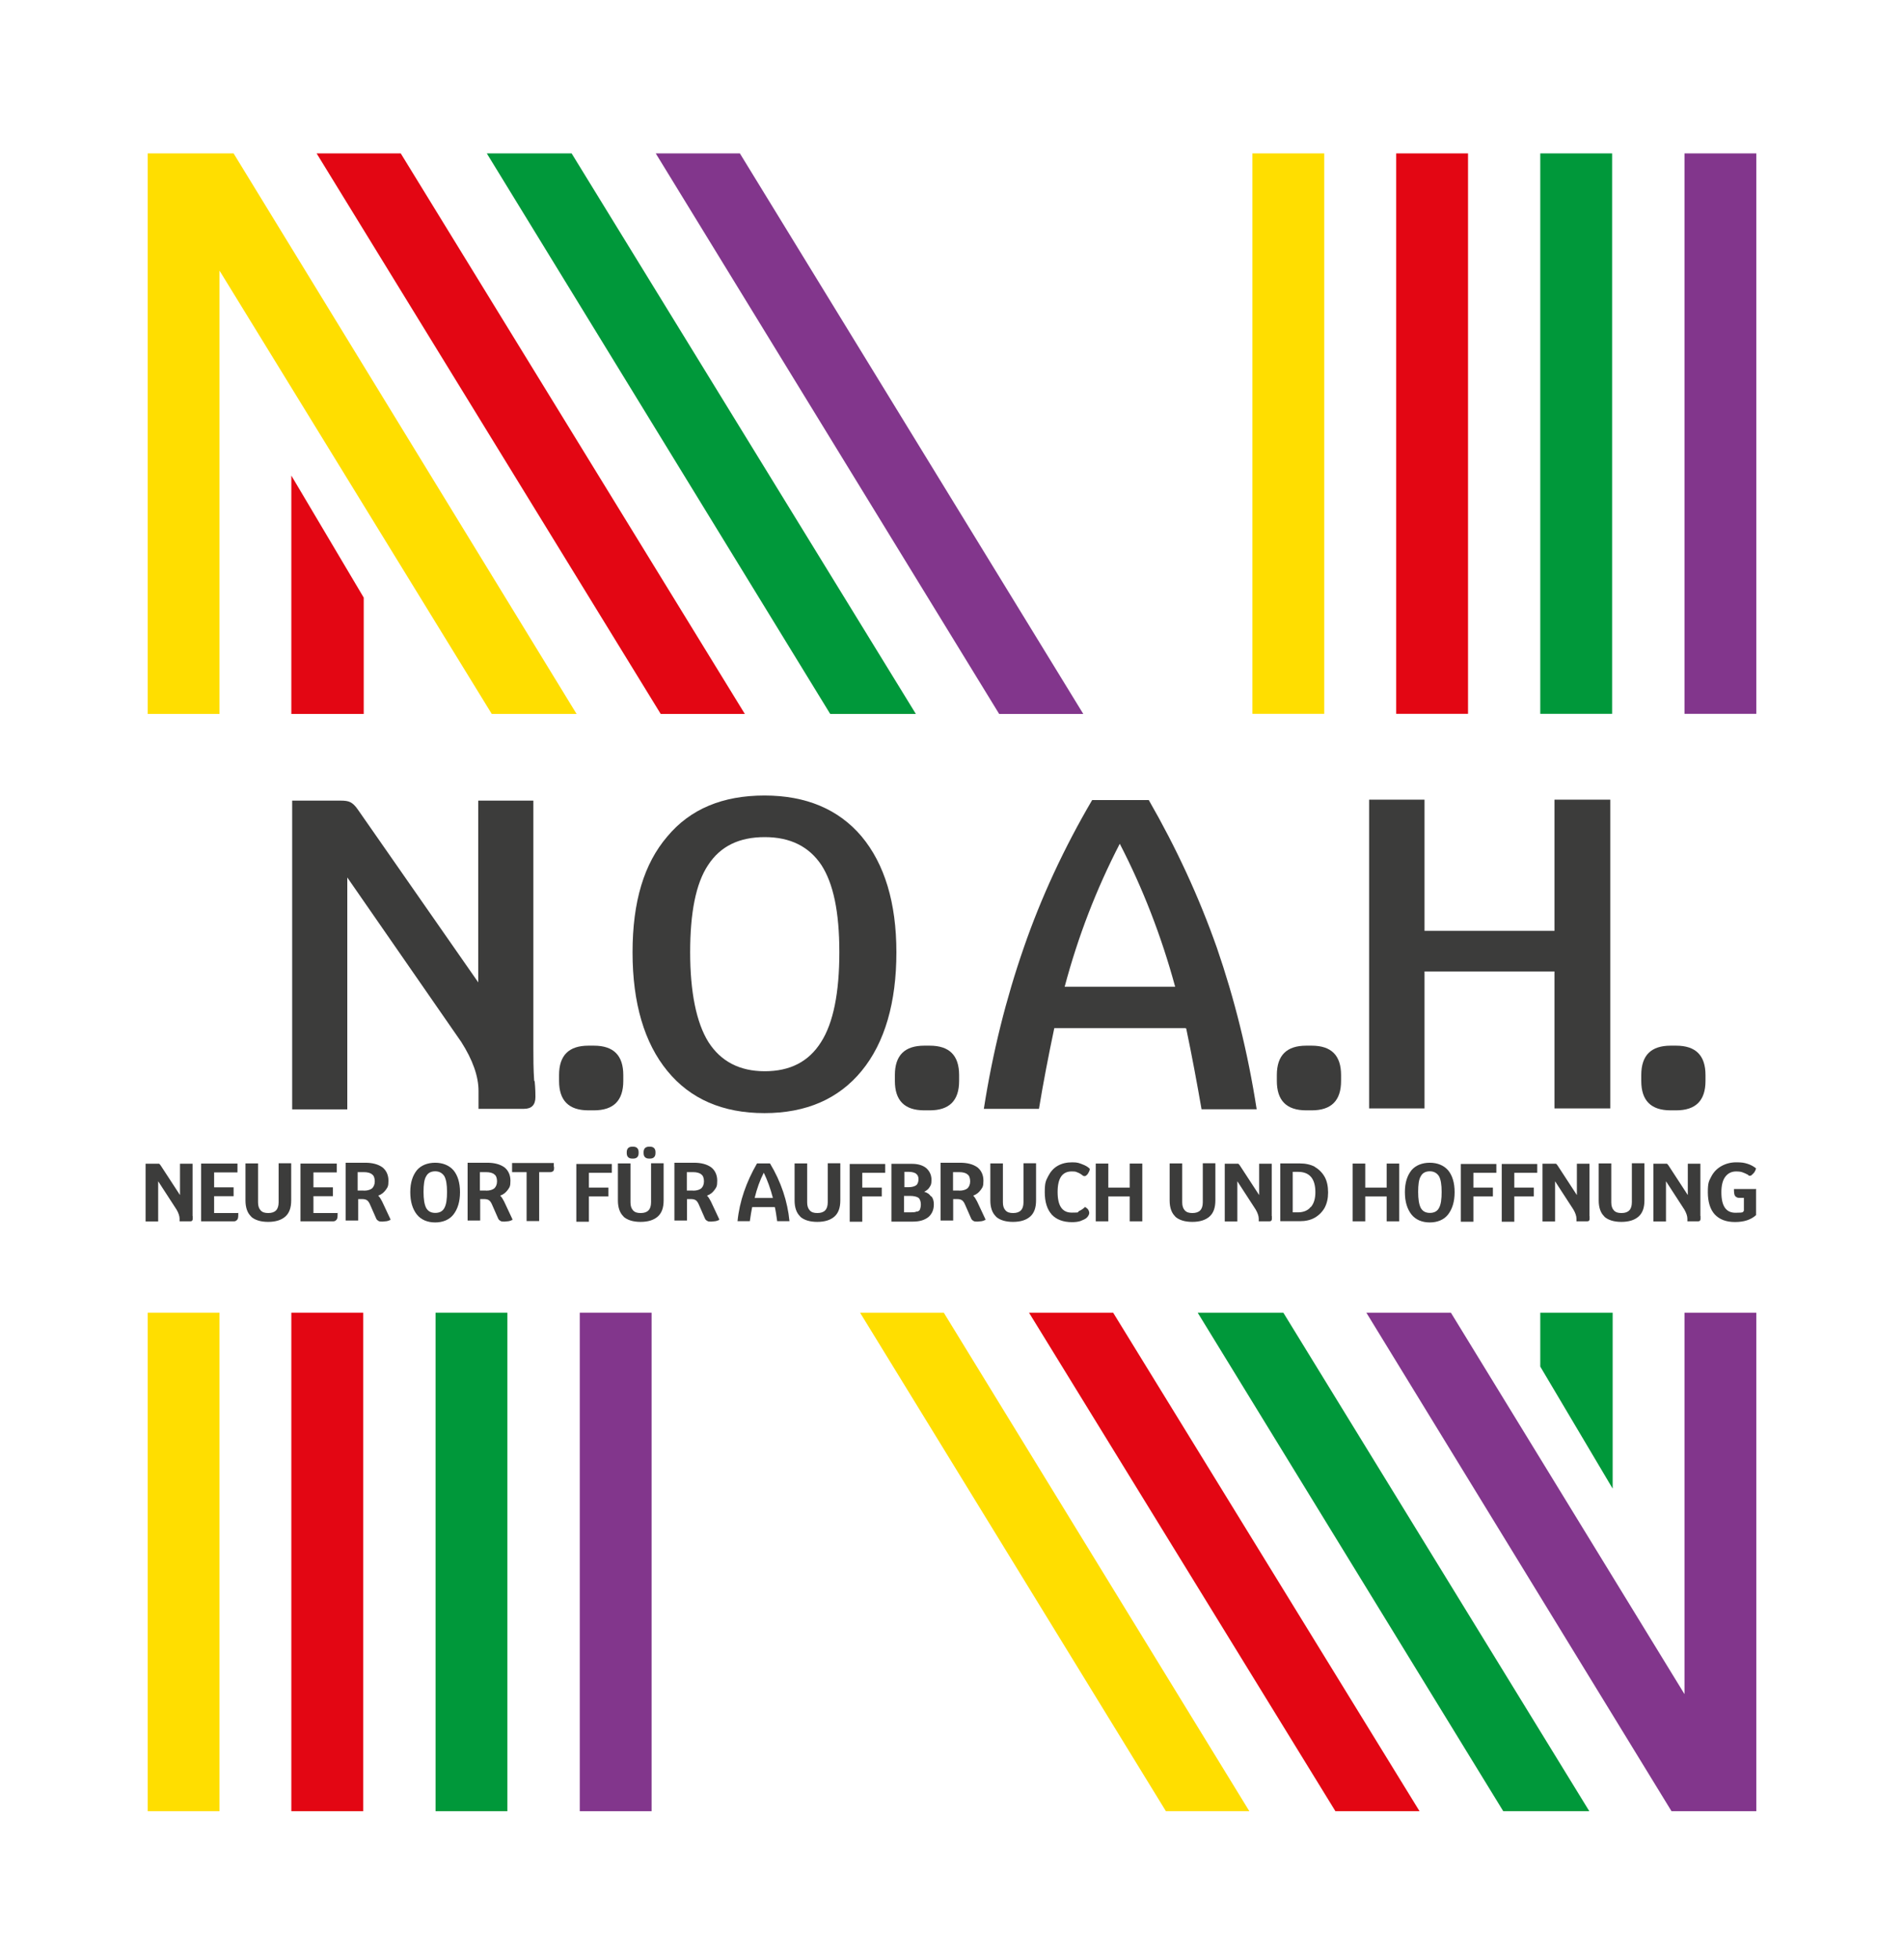
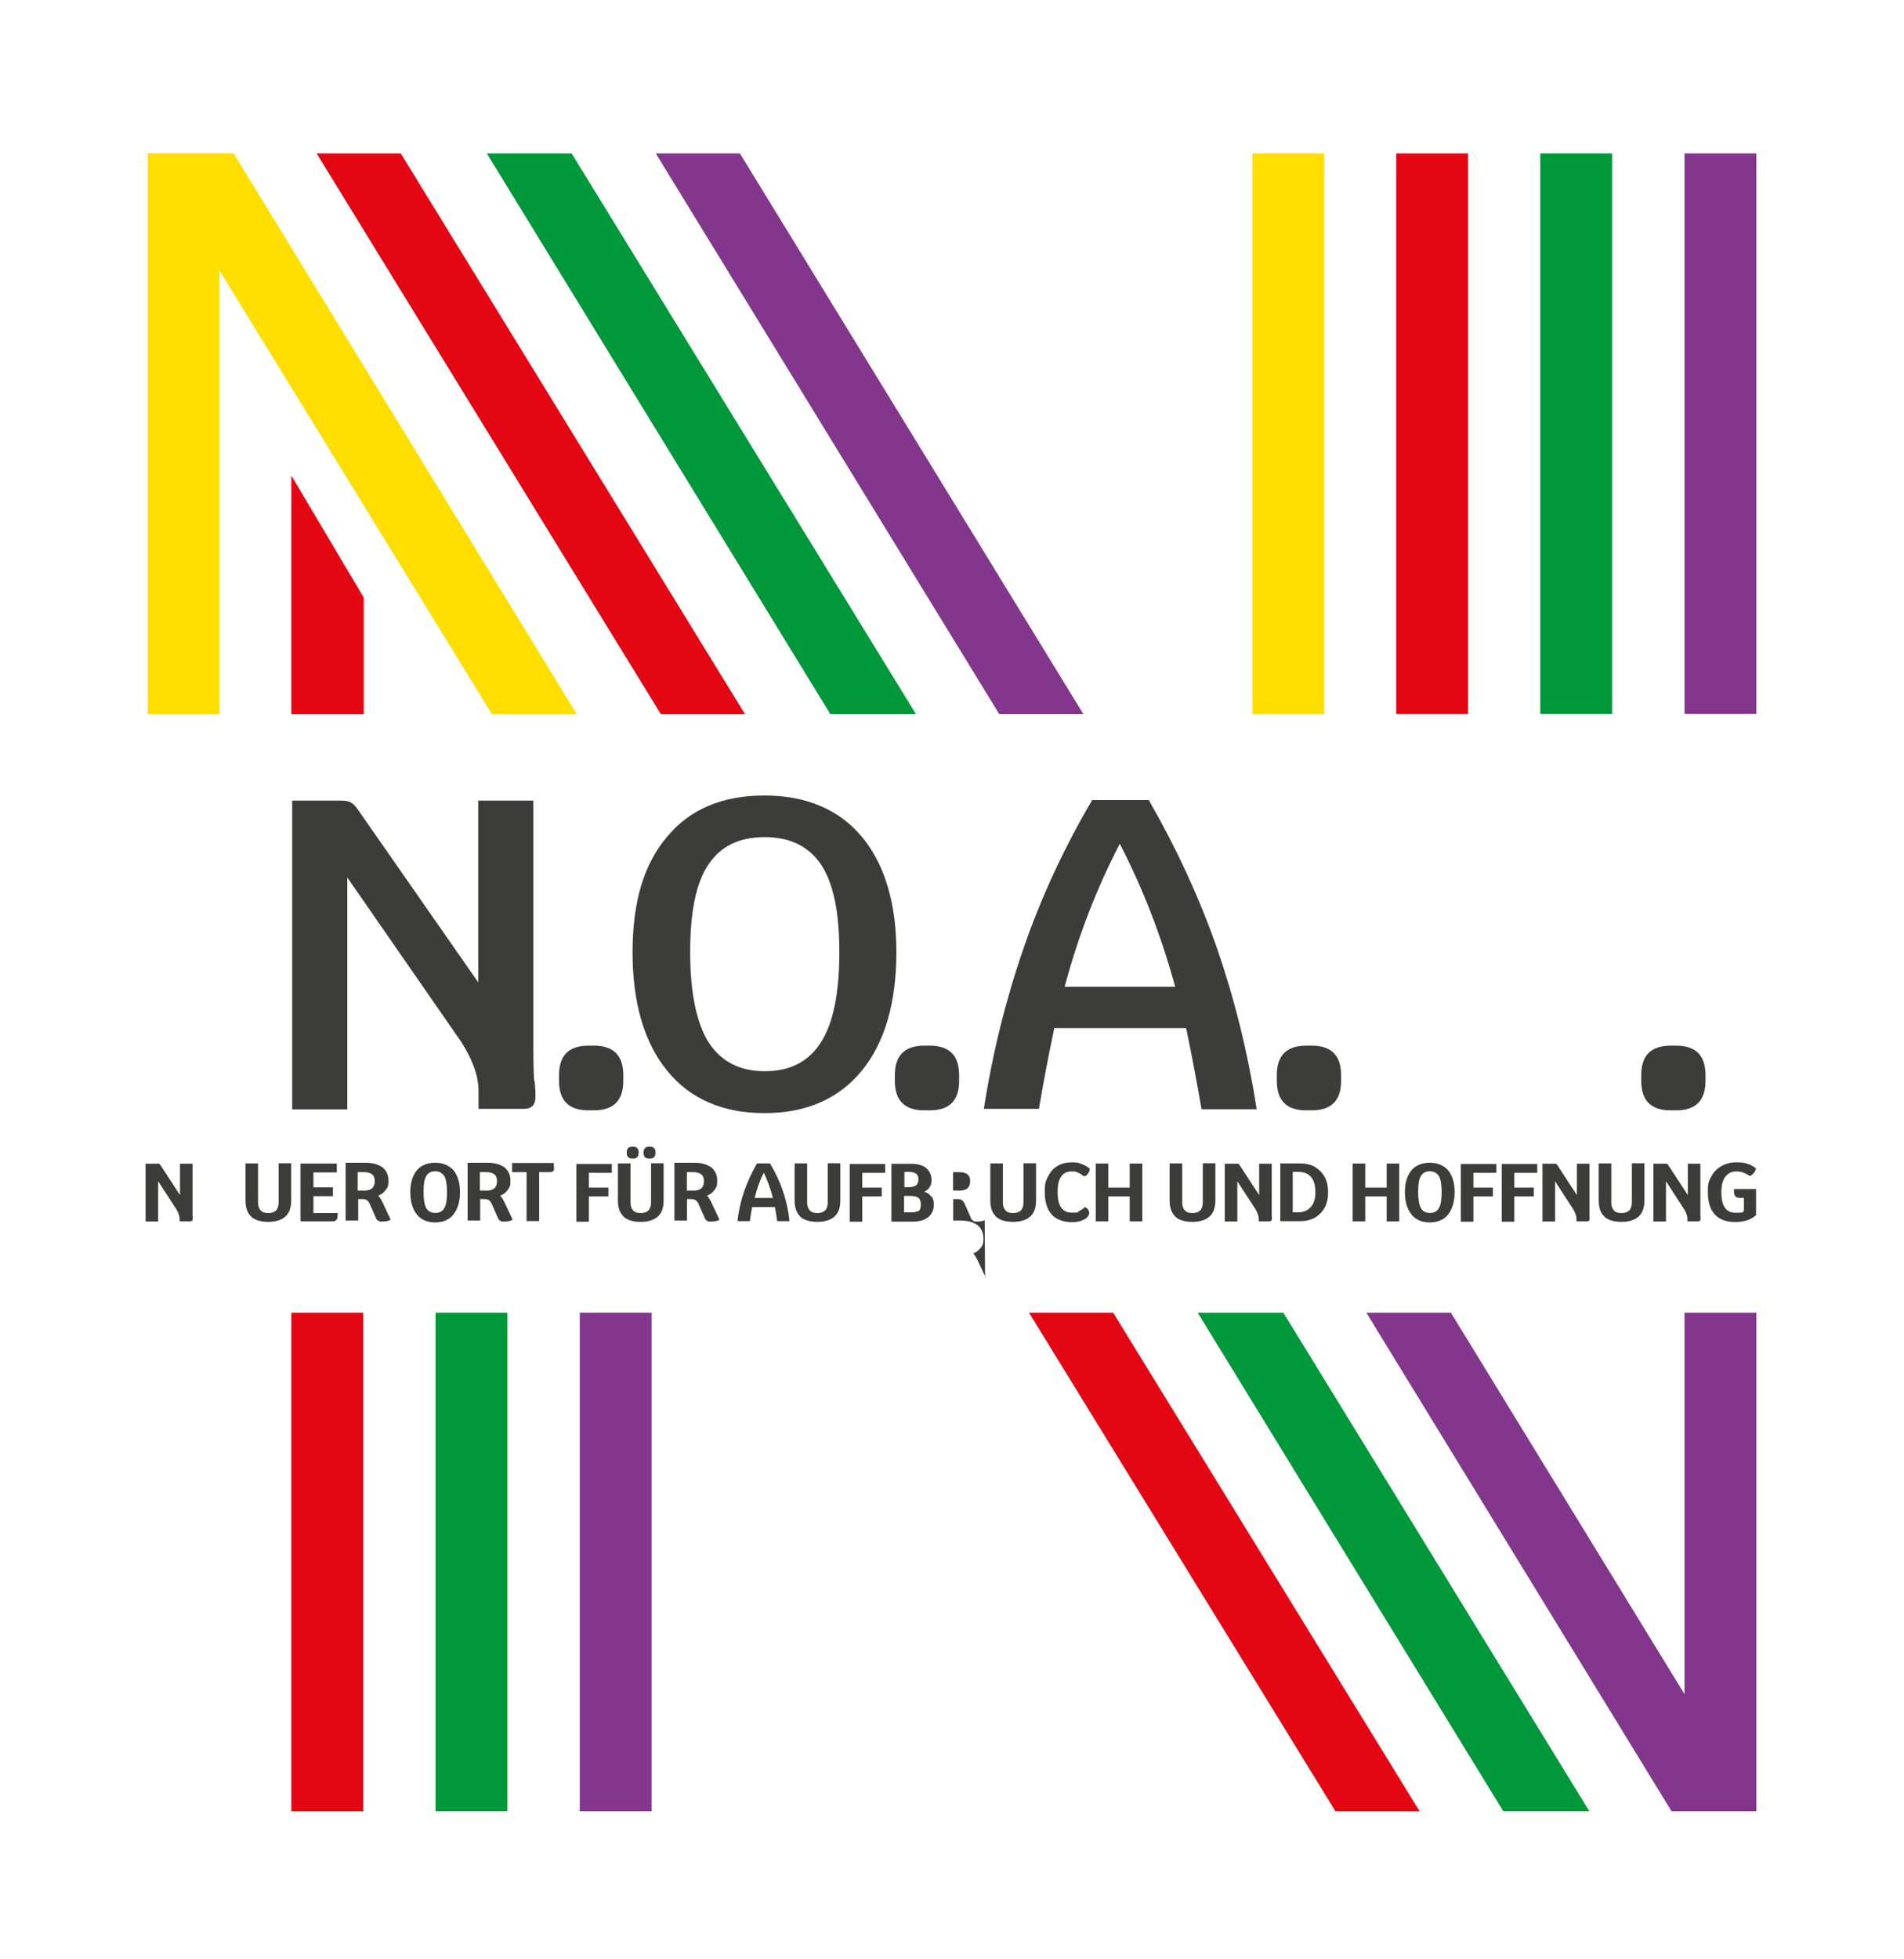
<svg xmlns="http://www.w3.org/2000/svg" id="Ebene_1" version="1.1" viewBox="0 0 1378.3 1417.3">
  <defs>
    <style>
      .st0 {
        fill: none;
      }

      .st1 {
        fill: #3c3c3b;
      }

      .st2 {
        fill: #ffde00;
      }

      .st3 {
        fill: #82368c;
      }

      .st4 {
        fill: #fff;
      }

      .st5 {
        fill: #e30613;
      }

      .st6 {
        fill: #00983a;
      }
    </style>
  </defs>
  <rect class="st4" y="0" width="1378.3" height="1417.3" />
  <g>
    <polygon class="st0" points="1167.4 1077.1 1115 988.8 1115 949.8 1050.3 949.8 1219.4 1225.8 1219.4 949.8 1167.4 949.8 1167.4 1077.1" />
    <polygon class="st0" points="158.9 516.6 210.9 516.6 210.9 344.1 263.3 432.4 263.3 516.6 356 516.6 158.9 195.8 158.9 516.6" />
    <polygon class="st2" points="158.9 195.8 356 516.6 417.4 516.6 169.1 111 106.9 111 106.9 516.6 158.9 516.6 158.9 195.8" />
-     <rect class="st2" x="106.9" y="949.8" width="52" height="360.7" />
-     <polygon class="st2" points="844 1310.5 904.4 1310.5 683.2 949.8 622.6 949.8 844 1310.5" />
    <polygon class="st5" points="290.1 111 229.2 111 478.3 516.6 539.2 516.6 290.1 111" />
    <polygon class="st5" points="966.7 1310.5 1027.6 1310.5 805.8 949.8 744.9 949.8 966.7 1310.5" />
    <polygon class="st6" points="1088.2 1310.5 1150.5 1310.5 929 949.8 867 949.8 1088.2 1310.5" />
    <polygon class="st6" points="413.8 111 352.4 111 601 516.6 663 516.6 413.8 111" />
    <polygon class="st3" points="1219.4 1225.8 1050.3 949.8 989.1 949.8 1210 1310.5 1271.4 1310.5 1271.4 949.8 1219.4 949.8 1219.4 1225.8" />
    <polygon class="st3" points="535.6 111 474.7 111 723.3 516.6 784.2 516.6 535.6 111" />
    <rect class="st3" x="1219.4" y="111" width="52" height="405.5" />
    <polygon class="st5" points="210.9 344.1 210.9 516.6 263.3 516.6 263.3 432.4 210.9 344.1" />
    <rect class="st5" x="210.9" y="949.8" width="52" height="360.7" />
    <rect class="st6" x="315.3" y="949.8" width="52" height="360.7" />
    <rect class="st2" x="906.6" y="111" width="52" height="405.5" />
    <rect class="st5" x="1010.7" y="111" width="52" height="405.5" />
-     <polygon class="st6" points="1167.4 1077.1 1167.4 949.8 1115 949.8 1115 988.8 1167.4 1077.1" />
    <rect class="st6" x="1115" y="111" width="52" height="405.5" />
    <rect class="st3" x="419.7" y="949.8" width="52" height="360.7" />
  </g>
  <g>
    <path class="st1" d="M139.5,879.8v2.2c0,1.1-.6,1.7-1.7,1.7h-7.8v-1.9c0-1.9-.8-4.2-2.2-6.6l-13.3-20.5v29.1h-9.1v-41.8h9.7c.3,0,.6.6,1.1,1.1l14.1,21.6v-22.7h9.1v38.2-.3Z" />
-     <path class="st1" d="M172.5,877.3c0,2.5,0,4.2-.6,5s-1.4,1.4-2.5,1.4h-23.8v-41.8h26.3v6.4h-16.9v10.8h14.1v6.4h-14.1v12.2h17.7l-.3-.3Z" />
    <path class="st1" d="M181.9,880.3c-2.8-2.5-4.2-6.6-4.2-11.6v-26.9h9.1v28.2c0,2.5.6,4.4,1.9,5.8s3,1.9,5.5,1.9c5,0,7.5-2.5,7.5-7.8v-28.2h9.1v26.9c0,5.3-1.4,9.1-4.2,11.6-2.8,2.5-6.9,3.9-12.5,3.9s-9.7-1.4-12.5-3.9h0Z" />
    <path class="st1" d="M244.4,877.3c0,2.5,0,4.2-.6,5s-1.4,1.4-2.5,1.4h-23.8v-41.8h26.3v6.4h-16.9v10.8h14.1v6.4h-14.1v12.2h17.7l-.3-.3Z" />
    <path class="st1" d="M282.1,882.8c-.3.3-1.1.6-2.2.8-1.1,0-1.9.3-3,.3s-2.5,0-3-.6c-.8-.3-1.4-1.1-1.7-1.9l-4.4-10c-.6-1.4-1.4-2.5-2.2-3s-1.9-.8-3.3-.8h-3v15.5h-9.1v-41.8h14.1c5.3,0,9.4,1.1,12.5,3.3,2.8,2.2,4.4,5.5,4.4,9.7s-.6,4.7-1.9,6.6c-1.4,1.9-3,3.3-5.5,4.2,1.1,1.1,1.9,2.5,2.8,4.2l6.1,13-.3.6ZM263.3,861.5c2.8,0,4.7-.6,6.1-1.7,1.1-1.1,1.9-2.8,1.9-5s-.6-4.2-1.9-5c-1.1-1.1-3.3-1.7-6.1-1.7h-4.4v13.3h4.4Z" />
    <path class="st1" d="M301.7,878.7c-3-3.9-4.7-9.1-4.7-16.1s1.7-11.9,4.7-15.8c3-3.6,7.8-5.5,13.3-5.5s10.2,1.9,13.3,5.5c3,3.6,4.7,8.9,4.7,15.8s-1.7,12.2-4.7,16.1-7.8,5.8-13.3,5.8-10.2-1.9-13.3-5.8ZM321.7,874c1.4-2.5,1.9-6.4,1.9-11.6s-.6-8.9-1.9-11.3c-1.4-2.2-3.6-3.6-6.6-3.6s-5.3,1.1-6.6,3.6c-1.4,2.2-1.9,6.1-1.9,11.3s.6,9.1,1.9,11.6c1.4,2.5,3.6,3.6,6.6,3.6s5.3-1.1,6.6-3.6Z" />
    <path class="st1" d="M370.4,882.8c-.3.3-1.1.6-2.2.8-1.1,0-1.9.3-3,.3s-2.5,0-3-.6c-.8-.3-1.4-1.1-1.7-1.9l-4.4-10c-.6-1.4-1.4-2.5-2.2-3s-1.9-.8-3.3-.8h-3v15.5h-9.1v-41.8h14.1c5.3,0,9.4,1.1,12.5,3.3,2.8,2.2,4.4,5.5,4.4,9.7s-.6,4.7-1.9,6.6c-1.4,1.9-3,3.3-5.5,4.2,1.1,1.1,1.9,2.5,2.8,4.2l6.1,13-.3.6ZM351.8,861.5c2.8,0,4.7-.6,6.1-1.7,1.1-1.1,1.9-2.8,1.9-5s-.6-4.2-1.9-5c-1.1-1.1-3.3-1.7-6.1-1.7h-4.4v13.3s4.4,0,4.4,0Z" />
    <path class="st1" d="M401.1,844.3c0,1.4,0,2.5-.6,3s-1.1.8-2.2.8h-8v35.4h-9.1v-35.4h-10.5v-6.6h30.2v2.8h.3Z" />
    <path class="st1" d="M426.3,848.2v11.1h14.1v6.4h-14.1v18.3h-9.1v-41.8h25.7v6.4h-16.6v-.3Z" />
    <path class="st1" d="M451.5,880.3c-2.8-2.5-4.2-6.6-4.2-11.6v-26.9h9.1v28.2c0,2.5.6,4.4,1.9,5.8s3,1.9,5.5,1.9c5,0,7.5-2.5,7.5-7.8v-28.2h9.1v26.9c0,5.3-1.4,9.1-4.2,11.6-2.8,2.5-6.9,3.9-12.5,3.9s-9.7-1.4-12.5-3.9h0ZM453.7,834.4v-.8c0-2.5,1.4-3.9,3.9-3.9h.8c2.5,0,3.9,1.4,3.9,3.9v.8c0,2.5-1.4,3.9-3.9,3.9h-.8c-2.5,0-3.9-1.4-3.9-3.9ZM465.9,834.4v-.8c0-2.5,1.4-3.9,3.9-3.9h.8c2.5,0,3.9,1.4,3.9,3.9v.8c0,2.5-1.4,3.9-3.9,3.9h-.8c-2.5,0-3.9-1.4-3.9-3.9Z" />
    <path class="st1" d="M520.1,882.8c-.3.3-1.1.6-2.2.8-1.1,0-1.9.3-3,.3s-2.5,0-3-.6c-.8-.3-1.4-1.1-1.7-1.9l-4.4-10c-.6-1.4-1.4-2.5-2.2-3s-1.9-.8-3.3-.8h-3v15.5h-9.1v-41.8h14.1c5.3,0,9.4,1.1,12.5,3.3,2.8,2.2,4.4,5.5,4.4,9.7s-.6,4.7-1.9,6.6c-1.4,1.9-3,3.3-5.5,4.2,1.1,1.1,1.9,2.5,2.8,4.2l6.1,13-.3.6ZM501.6,861.5c2.8,0,4.7-.6,6.1-1.7,1.1-1.1,1.9-2.8,1.9-5s-.6-4.2-1.9-5c-1.1-1.1-3.3-1.7-6.1-1.7h-4.4v13.3h4.4Z" />
    <path class="st1" d="M560.8,873.4h-16.3c-.6,2.8-1.1,6.1-1.7,10.2h-8.9c1.4-14.4,6.4-28.5,14.1-41.8h9.4c8,13.3,12.7,27.4,14.1,41.8h-8.9c-.6-4.2-1.1-7.8-1.7-10.2h-.3ZM559.5,866.8c-1.7-6.6-3.9-12.7-6.6-18.3-2.8,5.5-5,11.6-6.6,18.3h13.3,0Z" />
    <path class="st1" d="M579.4,880.3c-2.8-2.5-4.2-6.6-4.2-11.6v-26.9h9.1v28.2c0,2.5.6,4.4,1.9,5.8s3,1.9,5.5,1.9c5,0,7.5-2.5,7.5-7.8v-28.2h9.1v26.9c0,5.3-1.4,9.1-4.2,11.6-2.8,2.5-6.9,3.9-12.5,3.9s-9.7-1.4-12.5-3.9h0Z" />
    <path class="st1" d="M624.2,848.2v11.1h14.1v6.4h-14.1v18.3h-9.1v-41.8h25.7v6.4h-16.6v-.3Z" />
    <path class="st1" d="M674.1,865.4c1.4,1.7,1.9,3.6,1.9,6.1,0,3.9-1.4,6.9-3.9,9.1-2.8,2.2-6.4,3.3-11.3,3.3h-15.5v-41.8h14.9c4.4,0,7.8,1.1,10.2,3,2.5,2.2,3.9,5,3.9,8.6s-.6,3.9-1.4,5.3-2.2,2.5-3.9,3.3c2.2.6,3.9,1.7,5,3.6v-.6ZM663.3,849.3c-1.1-.8-3-1.4-5.3-1.4h-3.3v11.1h3c2.5,0,4.4-.6,5.5-1.4s1.7-2.5,1.7-4.4-.6-3-1.7-3.9h0ZM663.8,876.7c1.1-.3,1.9-.8,2.2-1.7s.6-1.9.6-3.6-.6-3.9-1.7-4.7c-1.1-.8-3.3-1.4-6.1-1.4h-4.4v11.9h4.4c1.9,0,3.6,0,4.7-.6h.3Z" />
-     <path class="st1" d="M712.8,882.8c-.3.3-1.1.6-2.2.8-1.1,0-1.9.3-3,.3s-2.5,0-3-.6c-.8-.3-1.4-1.1-1.7-1.9l-4.4-10c-.6-1.4-1.4-2.5-2.2-3s-1.9-.8-3.3-.8h-3v15.5h-9.1v-41.8h14.1c5.3,0,9.4,1.1,12.5,3.3,2.8,2.2,4.4,5.5,4.4,9.7s-.6,4.7-1.9,6.6c-1.4,1.9-3,3.3-5.5,4.2,1.1,1.1,1.9,2.5,2.8,4.2l6.1,13-.3.6ZM694.3,861.5c2.8,0,4.7-.6,6.1-1.7,1.1-1.1,1.9-2.8,1.9-5s-.6-4.2-1.9-5c-1.1-1.1-3.3-1.7-6.1-1.7h-4.4v13.3h4.4Z" />
+     <path class="st1" d="M712.8,882.8c-.3.3-1.1.6-2.2.8-1.1,0-1.9.3-3,.3s-2.5,0-3-.6c-.8-.3-1.4-1.1-1.7-1.9l-4.4-10c-.6-1.4-1.4-2.5-2.2-3s-1.9-.8-3.3-.8h-3v15.5h-9.1h14.1c5.3,0,9.4,1.1,12.5,3.3,2.8,2.2,4.4,5.5,4.4,9.7s-.6,4.7-1.9,6.6c-1.4,1.9-3,3.3-5.5,4.2,1.1,1.1,1.9,2.5,2.8,4.2l6.1,13-.3.6ZM694.3,861.5c2.8,0,4.7-.6,6.1-1.7,1.1-1.1,1.9-2.8,1.9-5s-.6-4.2-1.9-5c-1.1-1.1-3.3-1.7-6.1-1.7h-4.4v13.3h4.4Z" />
    <path class="st1" d="M721.1,880.3c-2.8-2.5-4.2-6.6-4.2-11.6v-26.9h9.1v28.2c0,2.5.6,4.4,1.9,5.8s3,1.9,5.5,1.9c5,0,7.5-2.5,7.5-7.8v-28.2h9.1v26.9c0,5.3-1.4,9.1-4.2,11.6-2.8,2.5-6.9,3.9-12.5,3.9s-9.7-1.4-12.5-3.9h0Z" />
    <path class="st1" d="M761.3,878.7c-3.3-3.6-5-9.1-5-16.1s.8-8.3,2.5-11.6,3.9-5.8,6.9-7.5,6.4-2.5,10.5-2.5,5,.6,7.2,1.4c2.2.8,4.2,1.9,5.5,3.3,0,1.4-.8,2.5-1.4,3.6-.8,1.1-1.7,1.7-2.2,1.7s-1.1,0-1.7-.6c-1.4-1.1-2.5-1.7-3.9-2.2-1.1-.6-2.5-.6-3.9-.6-6.9,0-10.2,5-10.2,14.9s3.3,14.9,10.2,14.9,3.6-.3,5.3-1.1,3-1.7,4.4-3c.8.6,1.7,1.1,2.2,1.9s.8,1.7.8,2.5-.6,2.2-1.7,3.3c-1.1,1.1-2.8,1.7-4.7,2.5-1.9.6-3.9.8-6.1.8-6.4,0-11.3-1.9-14.7-5.5l-.3-.3Z" />
    <path class="st1" d="M826.9,841.9v41.8h-9.1v-18h-15.5v18h-9.1v-41.8h9.1v17.4h15.5v-17.4h9.1Z" />
    <path class="st1" d="M850.9,880.3c-2.8-2.5-4.2-6.6-4.2-11.6v-26.9h9.1v28.2c0,2.5.6,4.4,1.9,5.8s3,1.9,5.5,1.9c5,0,7.5-2.5,7.5-7.8v-28.2h9.1v26.9c0,5.3-1.4,9.1-4.2,11.6-2.8,2.5-6.9,3.9-12.5,3.9s-9.7-1.4-12.5-3.9h0Z" />
    <path class="st1" d="M920.7,879.8v2.2c0,1.1-.6,1.7-1.7,1.7h-7.8v-1.9c0-1.9-.8-4.2-2.2-6.6l-13.3-20.5v29.1h-9.1v-41.8h9.7c.3,0,.6.6,1.1,1.1l14.1,21.6v-22.7h9.1v38.2-.3Z" />
    <path class="st1" d="M951.7,844.3c3,1.7,5.5,4.2,7.2,7.2s2.5,6.9,2.5,11.3-.8,7.8-2.5,11.1c-1.7,3-4.2,5.5-7.2,7.2s-6.6,2.5-10.8,2.5h-14.1v-41.8h14.1c4.2,0,7.8.8,11.1,2.5h-.3ZM948.9,873.4c2.2-2.5,3.3-6.1,3.3-10.8,0-9.7-4.2-14.7-12.5-14.7h-3.9v29.3h3.9c3.9,0,7.2-1.4,9.1-3.9h0Z" />
    <path class="st1" d="M1012.9,841.9v41.8h-9.1v-18h-15.5v18h-9.1v-41.8h9.1v17.4h15.5v-17.4h9.1Z" />
    <path class="st1" d="M1021.7,878.7c-3-3.9-4.7-9.1-4.7-16.1s1.7-11.9,4.7-15.8c3-3.6,7.8-5.5,13.3-5.5s10.2,1.9,13.3,5.5c3,3.6,4.7,8.9,4.7,15.8s-1.7,12.2-4.7,16.1-7.8,5.8-13.3,5.8-10.2-1.9-13.3-5.8ZM1041.7,874c1.4-2.5,1.9-6.4,1.9-11.6s-.6-8.9-1.9-11.3c-1.4-2.2-3.6-3.6-6.6-3.6s-5.3,1.1-6.6,3.6c-1.4,2.2-1.9,6.1-1.9,11.3s.6,9.1,1.9,11.6c1.4,2.5,3.6,3.6,6.6,3.6s5.3-1.1,6.6-3.6Z" />
    <path class="st1" d="M1066.6,848.2v11.1h14.1v6.4h-14.1v18.3h-9.1v-41.8h25.7v6.4h-16.6v-.3Z" />
    <path class="st1" d="M1096.2,848.2v11.1h14.1v6.4h-14.1v18.3h-9.1v-41.8h25.7v6.4h-16.6v-.3Z" />
    <path class="st1" d="M1150.7,879.8v2.2c0,1.1-.6,1.7-1.7,1.7h-7.8v-1.9c0-1.9-.8-4.2-2.2-6.6l-13.3-20.5v29.1h-9.1v-41.8h9.7c.3,0,.6.6,1.1,1.1l14.1,21.6v-22.7h9.1v38.2-.3Z" />
    <path class="st1" d="M1161.5,880.3c-2.8-2.5-4.2-6.6-4.2-11.6v-26.9h9.1v28.2c0,2.5.6,4.4,1.9,5.8s3,1.9,5.5,1.9c5,0,7.5-2.5,7.5-7.8v-28.2h9.1v26.9c0,5.3-1.4,9.1-4.2,11.6-2.8,2.5-6.9,3.9-12.5,3.9s-9.7-1.4-12.5-3.9h0Z" />
    <path class="st1" d="M1231,879.8v2.2c0,1.1-.6,1.7-1.7,1.7h-7.8v-1.9c0-1.9-.8-4.2-2.2-6.6l-13.3-20.5v29.1h-9.1v-41.8h9.7c.3,0,.6.6,1.1,1.1l14.1,21.6v-22.7h9.1v38.2-.3Z" />
    <path class="st1" d="M1271.2,860.7v18.5c-3.6,3.3-8.6,5-15.2,5s-11.3-1.9-14.7-5.5c-3.3-3.6-5-9.1-5-16.1s.8-8,2.5-11.3,4.2-5.8,7.2-7.5,6.6-2.8,10.8-2.8,5.8.3,8.3,1.1,4.4,1.9,6.1,3.3c-.3,1.1-.8,2.5-1.9,3.6s-1.7,1.7-2.2,1.7h-.8s-.6,0-.8-.6c-1.4-.8-2.8-1.4-4.2-1.9s-3-.6-4.4-.6c-3.6,0-6.1,1.4-8,3.9s-2.8,6.4-2.8,11.1c0,10,3.3,14.9,10.2,14.9s5-.6,6.1-1.4v-9.4h-3.6c-1.1,0-2.2-.6-2.8-1.4s-.8-2.5-.8-5h16.1v.3Z" />
  </g>
  <path class="st1" d="M387,781.8c.6,6.1.6,10,.6,11.9,0,5.8-2.8,8.6-8.3,8.6h-32.9v-13c0-10.5-4.2-22.4-12.5-35.4l-82.5-119v167.8h-39.9v-223.4h35.4c2.8,0,5,.3,6.6,1.1,1.7.8,3.6,2.5,5.5,5.3l87.2,125.1v-131.5h39.9v179.7c0,6.6,0,14.4.6,23.3l.3-.3Z" />
  <path class="st1" d="M404.7,782.1v-4.2c0-14.4,7.2-21.3,21.3-21.3h3.9c14.4,0,21.3,7.2,21.3,21.3v4.2c0,14.4-7.2,21.3-21.3,21.3h-3.9c-14.4,0-21.3-7.2-21.3-21.3Z" />
  <path class="st1" d="M483.1,774.9c-16.6-20.2-25.2-49-25.2-85.8s8.3-64.2,25.2-83.9c16.6-19.9,40.1-29.6,70.3-29.6s53.7,10,70.3,29.6c16.6,19.9,25.2,47.9,25.2,83.9s-8.3,65.3-25.2,85.8c-16.6,20.2-40.1,30.5-70.3,30.5s-53.7-10.2-70.3-30.5ZM594.3,754.1c8.9-13.8,13.3-35.7,13.3-65.1s-4.4-49.8-13-63.1c-8.9-13.3-22.4-20.2-41-20.2s-32.1,6.6-41,20.2c-8.9,13.3-13,34.6-13,63.1s4.4,50.9,13.3,65.1c8.9,13.8,22.4,21,40.7,21s31.8-6.9,40.7-21Z" />
  <path class="st1" d="M647.8,782.1v-4.2c0-14.4,7.2-21.3,21.3-21.3h3.9c14.4,0,21.3,7.2,21.3,21.3v4.2c0,14.4-7.2,21.3-21.3,21.3h-3.9c-14.4,0-21.3-7.2-21.3-21.3Z" />
  <path class="st1" d="M858.1,743.9h-94.9c-4.2,19.9-8,39.6-11.1,58.4h-39.9c6.4-41,16.1-79.7,28.8-116.3,12.7-36.8,29.3-72.5,49.6-107.1h41c19.9,34.6,36.3,70,49.3,106.9,12.7,36.8,22.4,75.6,28.8,116.8h-39.9c-3.3-18.8-6.9-38.5-11.1-58.4l-.6-.3ZM850.7,714c-10-36.8-23.5-71.4-40.1-103.5-16.9,32.7-30.2,67-39.9,103.5h80.3-.3Z" />
  <path class="st1" d="M924.3,782.1v-4.2c0-14.4,7.2-21.3,21.3-21.3h3.9c14.4,0,21.3,7.2,21.3,21.3v4.2c0,14.4-7.2,21.3-21.3,21.3h-3.9c-14.4,0-21.3-7.2-21.3-21.3Z" />
-   <path class="st1" d="M1165.7,578.6v223.4h-40.4v-99.1h-94.1v99.1h-40.1v-223.4h40.1v94.9h94.1v-94.9h40.4Z" />
  <path class="st1" d="M1188.1,782.1v-4.2c0-14.4,7.2-21.3,21.3-21.3h3.9c14.4,0,21.3,7.2,21.3,21.3v4.2c0,14.4-7.2,21.3-21.3,21.3h-3.9c-14.4,0-21.3-7.2-21.3-21.3Z" />
</svg>